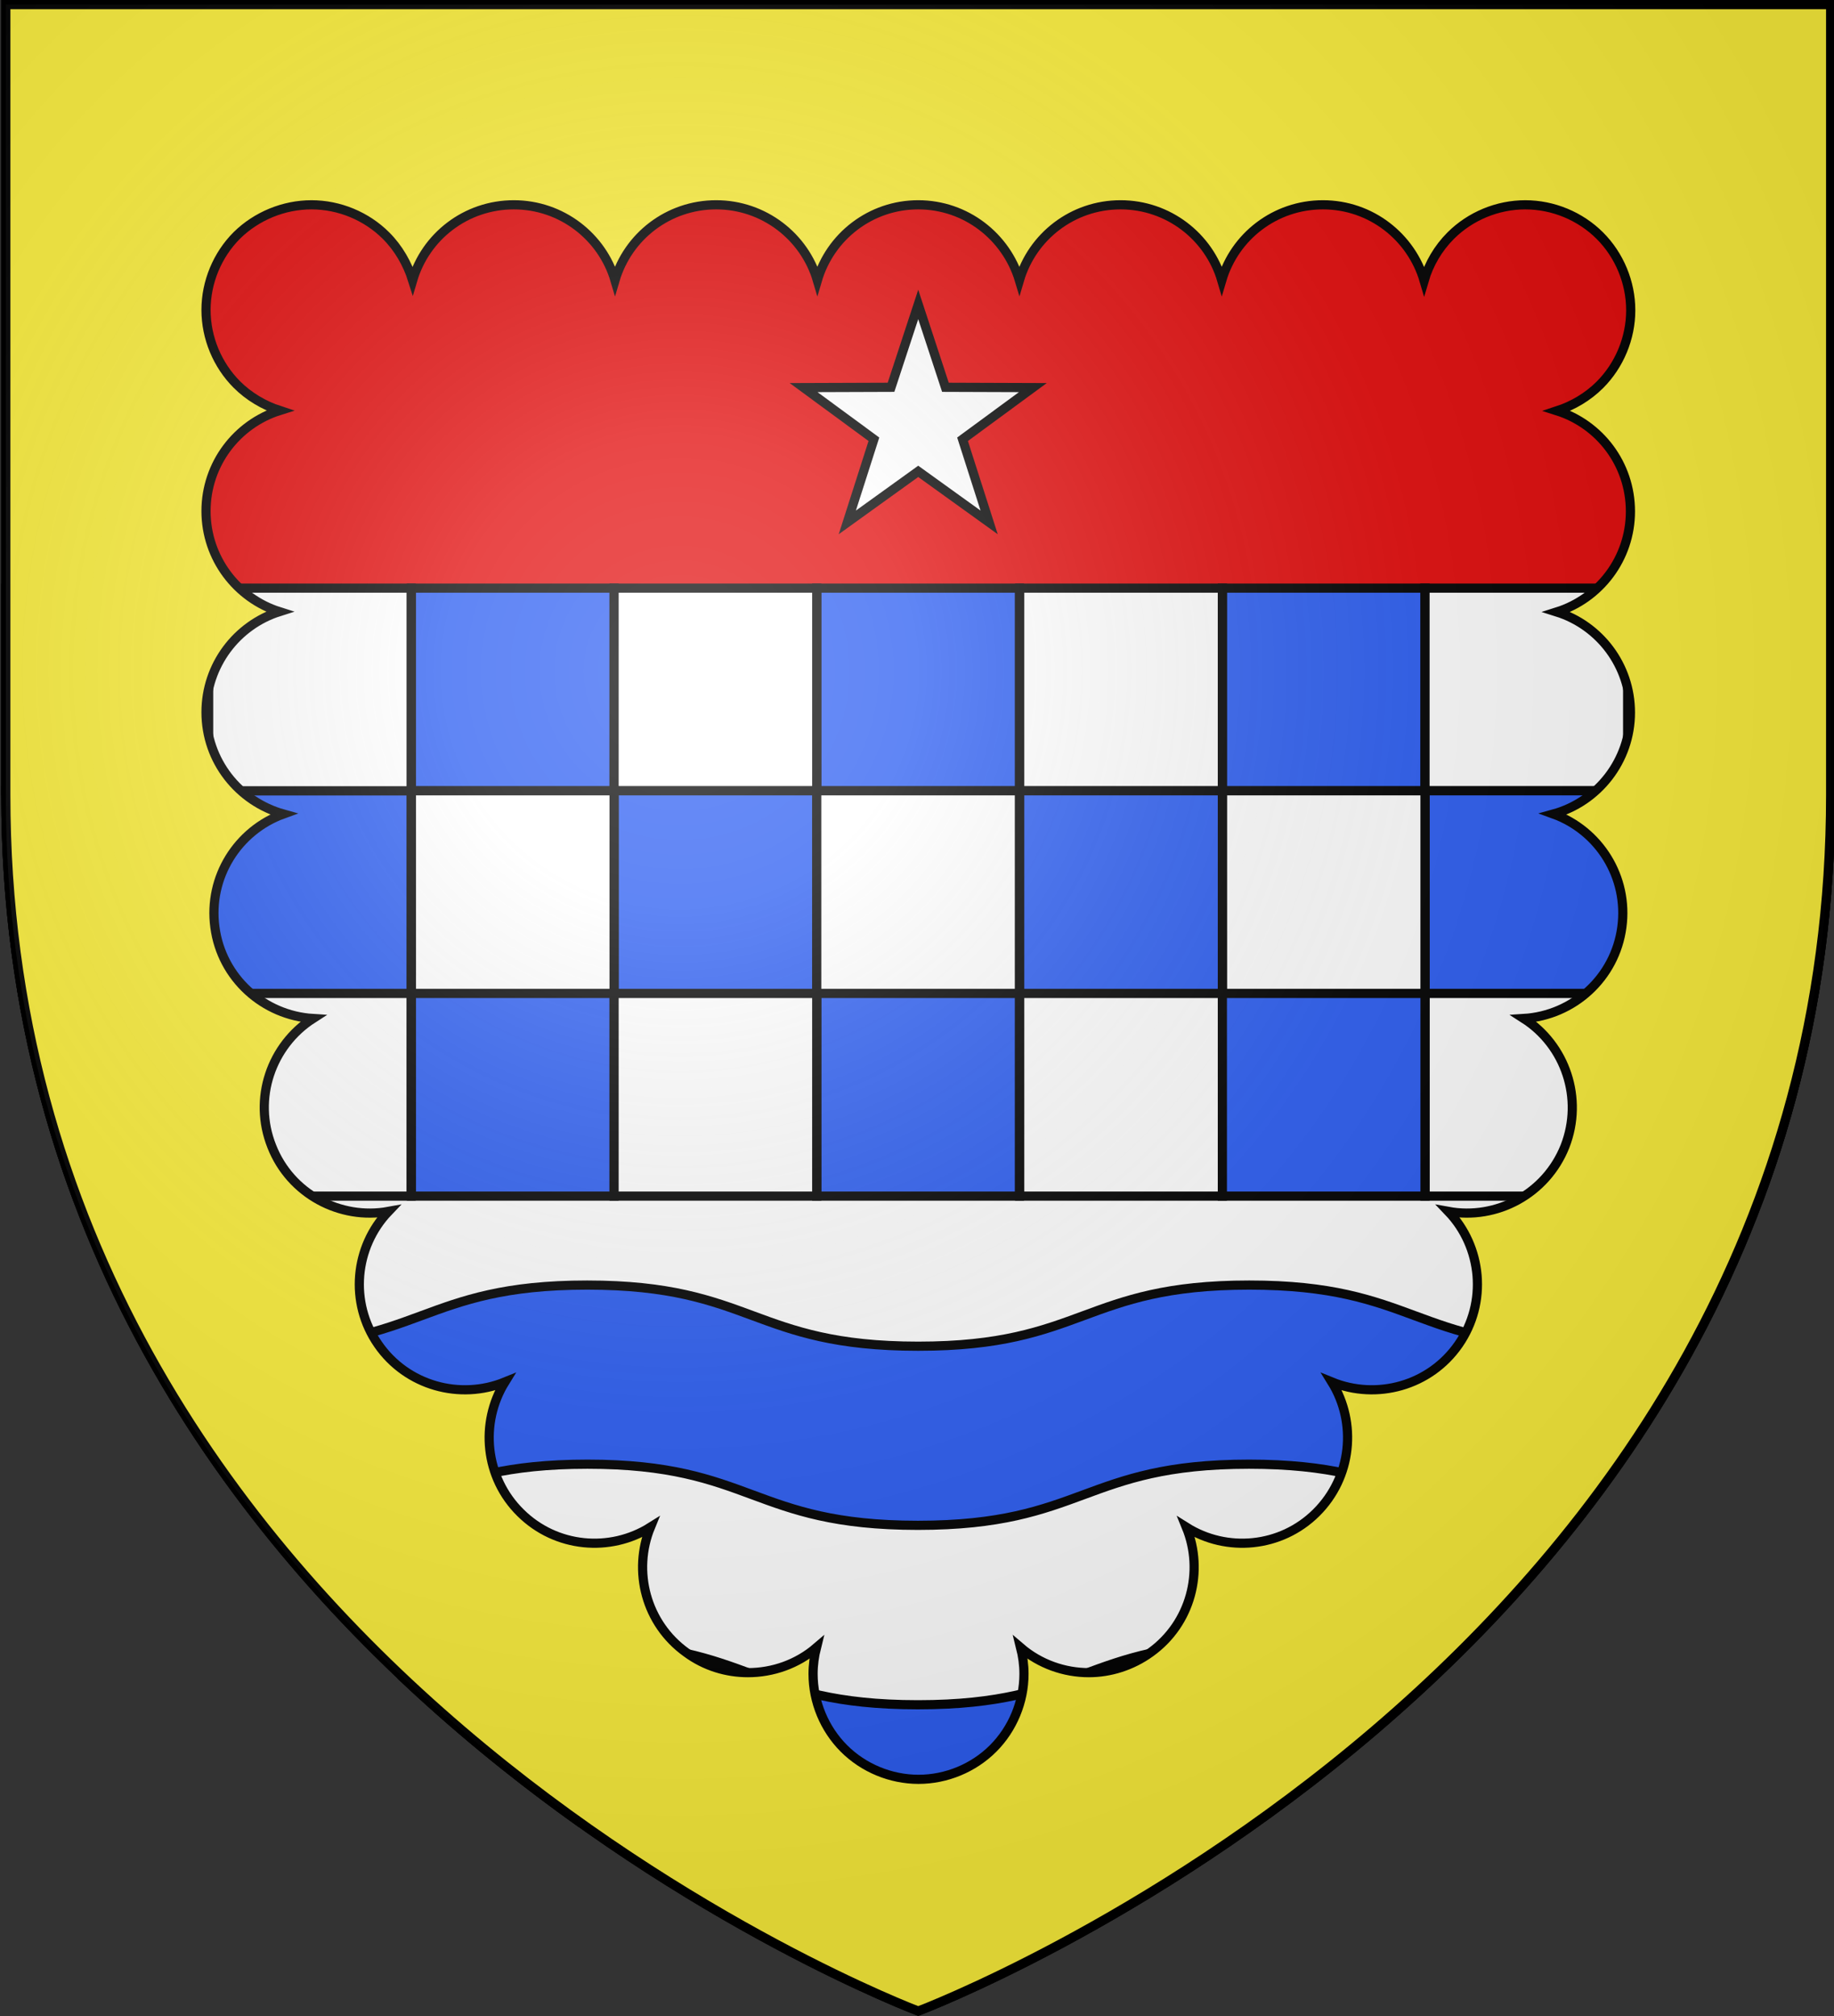
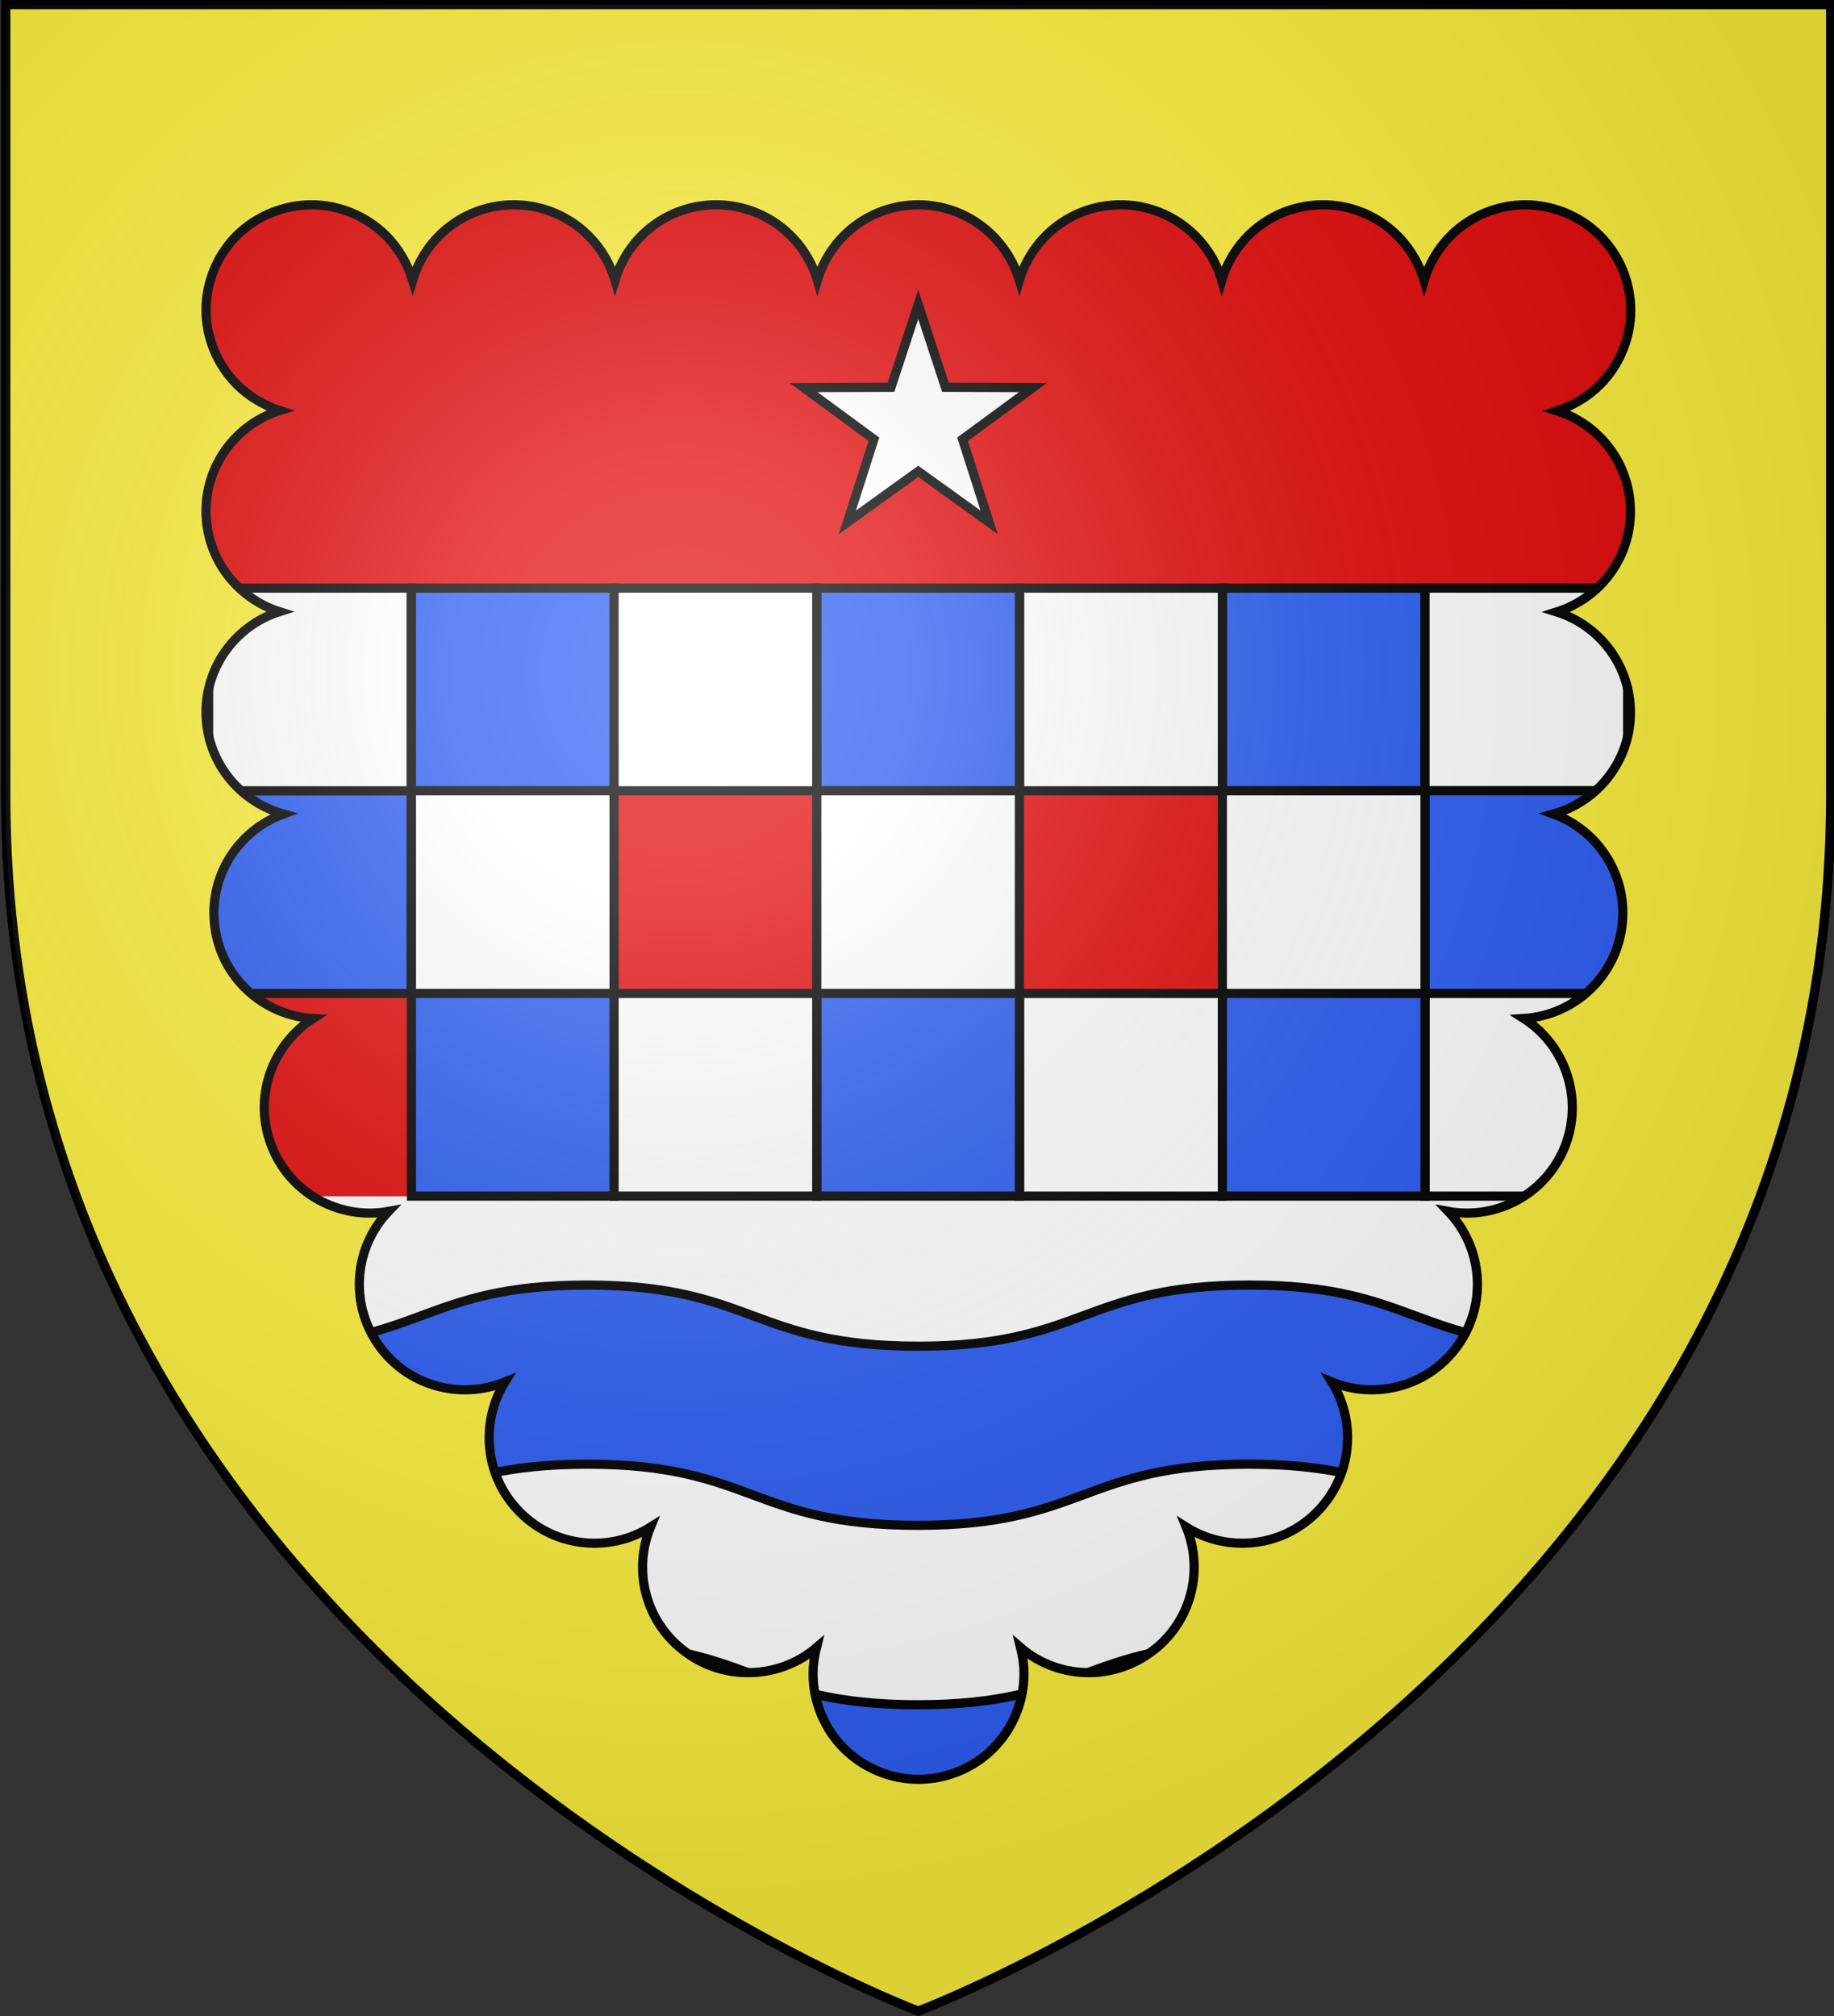
<svg xmlns="http://www.w3.org/2000/svg" xmlns:ns1="http://www.inkscape.org/namespaces/inkscape" xmlns:ns2="http://sodipodi.sourceforge.net/DTD/sodipodi-0.dtd" version="1.1" id="svg2" ns1:export-filename="/Users/olivier/Desktop/Blason Rouge/Blason_Vide_3D.png" ns1:export-xdpi="144" ns1:export-ydpi="144" ns1:output_extension="org.inkscape.output.svg.inkscape" ns1:version="0.91 r13725" ns2:docname="Template.svg" ns2:version="0.32" x="0px" y="0px" viewBox="0 0 600 659.6" style="enable-background:new 0 0 600 659.6;" xml:space="preserve">
  <rect x="0" y="0" width="600" height="659.6" fill="#333333" stroke="none" />
  <style type="text/css">
	.st0{fill:none;stroke:#000000;stroke-width:3;stroke-miterlimit:10;}
	.st1{fill:#FFFFFF;}
	.st2{fill:#E20909;}
	.st3{fill:#2B5DF2;stroke:#000000;stroke-width:3;stroke-miterlimit:10;}
	.st4{fill:#FFFFFF;stroke:#000000;stroke-width:3;stroke-miterlimit:10;}
	.st5{fill:#FCEF3C;stroke:#000000;stroke-width:3;stroke-miterlimit:10;}
	.st6{fill:url(#path2875_2_);}
</style>
  <ns2:namedview bordercolor="#666666" borderopacity="1.0" gridtolerance="10.0" guidetolerance="10.0" height="660px" id="base" ns1:current-layer="svg2" ns1:cx="300" ns1:cy="329.99986" ns1:guide-bbox="true" ns1:pageopacity="0.0" ns1:pageshadow="2" ns1:window-height="856" ns1:window-maximized="0" ns1:window-width="1280" ns1:window-x="-4" ns1:window-y="0" ns1:zoom="1.1560601" objecttolerance="10.0" pagecolor="#ffffff" showgrid="false" showguides="true">
	</ns2:namedview>
  <desc id="desc4">SVG coat of arms</desc>
  <g id="g9370" transform="matrix(0.607,0,0,0.694,-525.206,251.961)">
</g>
  <g>
    <path id="path2875_1_" class="st0" d="M300.4,657.9c0,0,298.5-112.3,298.5-397.8V1.5H1.9v258.6C1.9,545.6,300.4,657.9,300.4,657.9z   " />
    <g>
-       <path class="st1" d="M25,391.3c70,189.3,275.4,266.6,275.4,266.6s205.4-77.3,275.4-266.6L25,391.3L25,391.3z" />
+       <path class="st1" d="M25,391.3c70,189.3,275.4,266.6,275.4,266.6s205.4-77.3,275.4-266.6L25,391.3L25,391.3" />
      <path class="st2" d="M598.9,260.1V1.5H1.9v258.6c0,48.7,8.7,92.3,23.1,131.2h550.9C590.2,352.4,598.9,308.8,598.9,260.1z" />
    </g>
    <g>
      <rect x="134.6" y="192.4" class="st3" width="66.3" height="66.3" />
      <rect x="399.9" y="192.4" class="st3" width="66.3" height="66.3" />
      <rect x="466.2" y="192.4" class="st4" width="66.3" height="66.3" />
      <rect x="333.6" y="192.4" class="st4" width="66.3" height="66.3" />
      <rect x="267.2" y="192.4" class="st3" width="66.3" height="66.3" />
      <rect x="466.2" y="258.7" class="st3" width="66.3" height="66.3" />
      <rect x="200.9" y="192.4" class="st4" width="66.3" height="66.3" />
      <rect x="399.9" y="258.7" class="st4" width="66.3" height="66.3" />
-       <rect x="200.9" y="258.7" class="st3" width="66.3" height="66.3" />
      <rect x="68.2" y="258.7" class="st3" width="66.3" height="66.3" />
      <rect x="134.6" y="258.7" class="st4" width="66.3" height="66.3" />
-       <rect x="333.6" y="258.7" class="st3" width="66.3" height="66.3" />
      <rect x="267.2" y="258.7" class="st4" width="66.3" height="66.3" />
      <rect x="68.2" y="192.4" class="st4" width="66.3" height="66.3" />
      <rect x="466.2" y="325" class="st4" width="66.3" height="66.3" />
      <rect x="333.6" y="325" class="st4" width="66.3" height="66.3" />
      <rect x="399.9" y="325" class="st3" width="66.3" height="66.3" />
      <rect x="532.6" y="192.4" class="st3" width="66.3" height="66.3" />
      <rect x="267.2" y="325" class="st3" width="66.3" height="66.3" />
      <rect x="1.9" y="192.4" class="st3" width="66.3" height="66.3" />
-       <rect x="68.2" y="325" class="st4" width="66.3" height="66.3" />
      <path class="st3" d="M532.6,325v66.3h43.2c7.7-20.7,13.7-42.8,17.7-66.3H532.6z" />
      <path class="st4" d="M532.6,258.7V325h60.9c3.5-20.6,5.4-42.2,5.4-64.9v-1.4H532.6z" />
      <path class="st4" d="M68.2,325v-66.3H1.9v1.4c0,22.7,1.9,44.4,5.4,64.9H68.2z" />
      <path class="st3" d="M68.2,325H7.3c4,23.5,10,45.6,17.7,66.3h43.2V325z" />
      <rect x="134.6" y="325" class="st3" width="66.3" height="66.3" />
      <rect x="200.9" y="325" class="st4" width="66.3" height="66.3" />
    </g>
    <g>
      <path class="st3" d="M300.3,499c54.2,0,54.2-20,108.3-20c53.3,0,54.2,19.4,105.9,20c15.2-19.2,29.3-40.4,41.5-63.5    c-9.8,2.8-21.6,4.9-39,4.9c-54.2,0-54.2-20-108.3-20c-54.2,0-54.2,20-108.3,20c-54.2,0-54.2-20-108.3-20c-54.2,0-54.2,20-108.3,20    c-17.4,0-29.2-2.1-39-4.9C56.9,458.6,71,479.8,86.3,499c51.7-0.6,52.6-20,105.9-20C246.1,479,246.1,499,300.3,499z" />
      <path class="st3" d="M300.3,557.7c-54.2,0-54.2-20-108.3-20c-30.5,0-43.8,6.3-59.3,11.9c19.1,17.9,38.6,33.5,57.2,46.7    c0.7,0,1.4,0,2.1,0c54.2,0,54.2,20,108.3,20c54.2,0,54.2-20,108.3-20c0.7,0,1.4,0,2.1,0c18.6-13.3,38.1-28.8,57.2-46.7    c-15.5-5.5-28.8-11.9-59.3-11.9C354.5,537.7,354.5,557.7,300.3,557.7z" />
    </g>
  </g>
  <path id="path4627" class="st4" d="M300.4,99.6l-8.9,27.1l-28.6,0.1l23,16.9l-8.7,27.2l23.2-16.7l23.2,16.7l-8.7-27.2l23-16.9  l-28.6-0.1L300.4,99.6z" />
  <path class="st5" d="M300.4,1.5H1.9v258.6c0,285.5,298.5,397.8,298.5,397.8s298.5-112.3,298.5-397.8c0-217.6,0-253.7,0-258.6  L300.4,1.5L300.4,1.5z M533.4,167.3c0,15.4-10.1,28.5-24.1,32.9c14,4.4,24.1,17.5,24.1,32.9c0,15.8-10.7,29.2-25.2,33.2  c14.9,5.4,24.6,20.6,22.4,37c-2.2,16.6-15.9,28.9-32.1,29.9c13.6,8.7,19.6,26.1,13.5,41.8c-6.2,15.6-22.4,24.2-38.2,21.3  c11.1,11.6,12.9,29.8,3.4,43.5c-9.4,13.6-26.8,18.3-41.5,12.3c8.3,13.4,6.6,31.2-5.1,42.8l0,0c-11.6,11.5-29.3,13-42.5,4.7  c5.9,14.4,1.5,31.5-11.7,41c-6.1,4.4-13.2,6.6-20.2,6.6c-8,0-16-2.8-22.3-8.2c0.7,2.8,1.1,5.7,1.1,8.6c0,9.1-3.7,18-10.1,24.4  s-15.3,10.1-24.4,10.1s-18-3.7-24.4-10.1c-6.4-6.4-10.1-15.3-10.1-24.4c0-2.9,0.4-5.8,1.1-8.6c-6.3,5.4-14.3,8.2-22.4,8.2  c-7,0-14.1-2.1-20.2-6.6c-13.2-9.5-17.6-26.6-11.7-41c-13.2,8.3-30.9,6.8-42.5-4.7c-11.7-11.5-13.4-29.4-5.1-42.8  c-14.7,6-32.1,1.3-41.5-12.3c-9.5-13.7-7.7-31.9,3.4-43.5c-15.8,2.9-32.1-5.7-38.2-21.3c-6.2-15.6-0.2-33,13.5-41.8  c-16.1-1-29.9-13.2-32.1-29.9c-2.2-16.4,7.5-31.6,22.4-37c-14.6-4.1-25.3-17.4-25.3-33.3c0-15.4,10.1-28.5,24-32.9  c-13.9-4.4-24-17.5-24-32.9s10.1-28.5,24.1-32.9c-5.2-1.7-10.1-4.6-14-8.5c-6.4-6.4-10.1-15.3-10.1-24.4s3.7-18,10.1-24.4  c6.4-6.3,15.3-10,24.4-10s18,3.7,24.4,10.1c4.1,4.1,7,9.2,8.7,14.6c4.2-14.3,17.4-24.7,33.1-24.7c15.6,0,28.9,10.4,33.1,24.7  c4.2-14.3,17.4-24.7,33.1-24.7c15.6,0,28.9,10.4,33.1,24.7c4.2-14.3,17.4-24.7,33-24.7s28.8,10.4,33.1,24.7  c4.2-14.3,17.4-24.7,33.1-24.7c15.6,0,28.9,10.4,33.1,24.7c4.2-14.3,17.4-24.7,33.1-24.7s28.9,10.5,33.1,24.8  c1.6-5.5,4.6-10.6,8.7-14.7C481,70.7,489.9,67,499,67s18,3.7,24.4,10.1s10.1,15.3,10.1,24.4s-3.7,18-10.1,24.4  c-3.9,3.9-8.8,6.8-14,8.5C523.3,138.8,533.4,151.8,533.4,167.3z" />
  <radialGradient id="path2875_2_" cx="-78.948" cy="693.813" r="299.822" gradientTransform="matrix(1.353 0 0 -1.349 329.257 1155.454)" gradientUnits="userSpaceOnUse">
    <stop offset="0" style="stop-color:#FFFFFF;stop-opacity:0.314" />
    <stop offset="0.19" style="stop-color:#FFFFFF;stop-opacity:0.251" />
    <stop offset="0.6" style="stop-color:#6B6B6B;stop-opacity:0.126" />
    <stop offset="1" style="stop-color:#000000;stop-opacity:0.126" />
  </radialGradient>
  <path id="path2875_3_" class="st6" d="M300.4,657.9c0,0,298.5-112.3,298.5-397.8V1.5H1.9v258.6C1.9,545.6,300.4,657.9,300.4,657.9z" />
</svg>